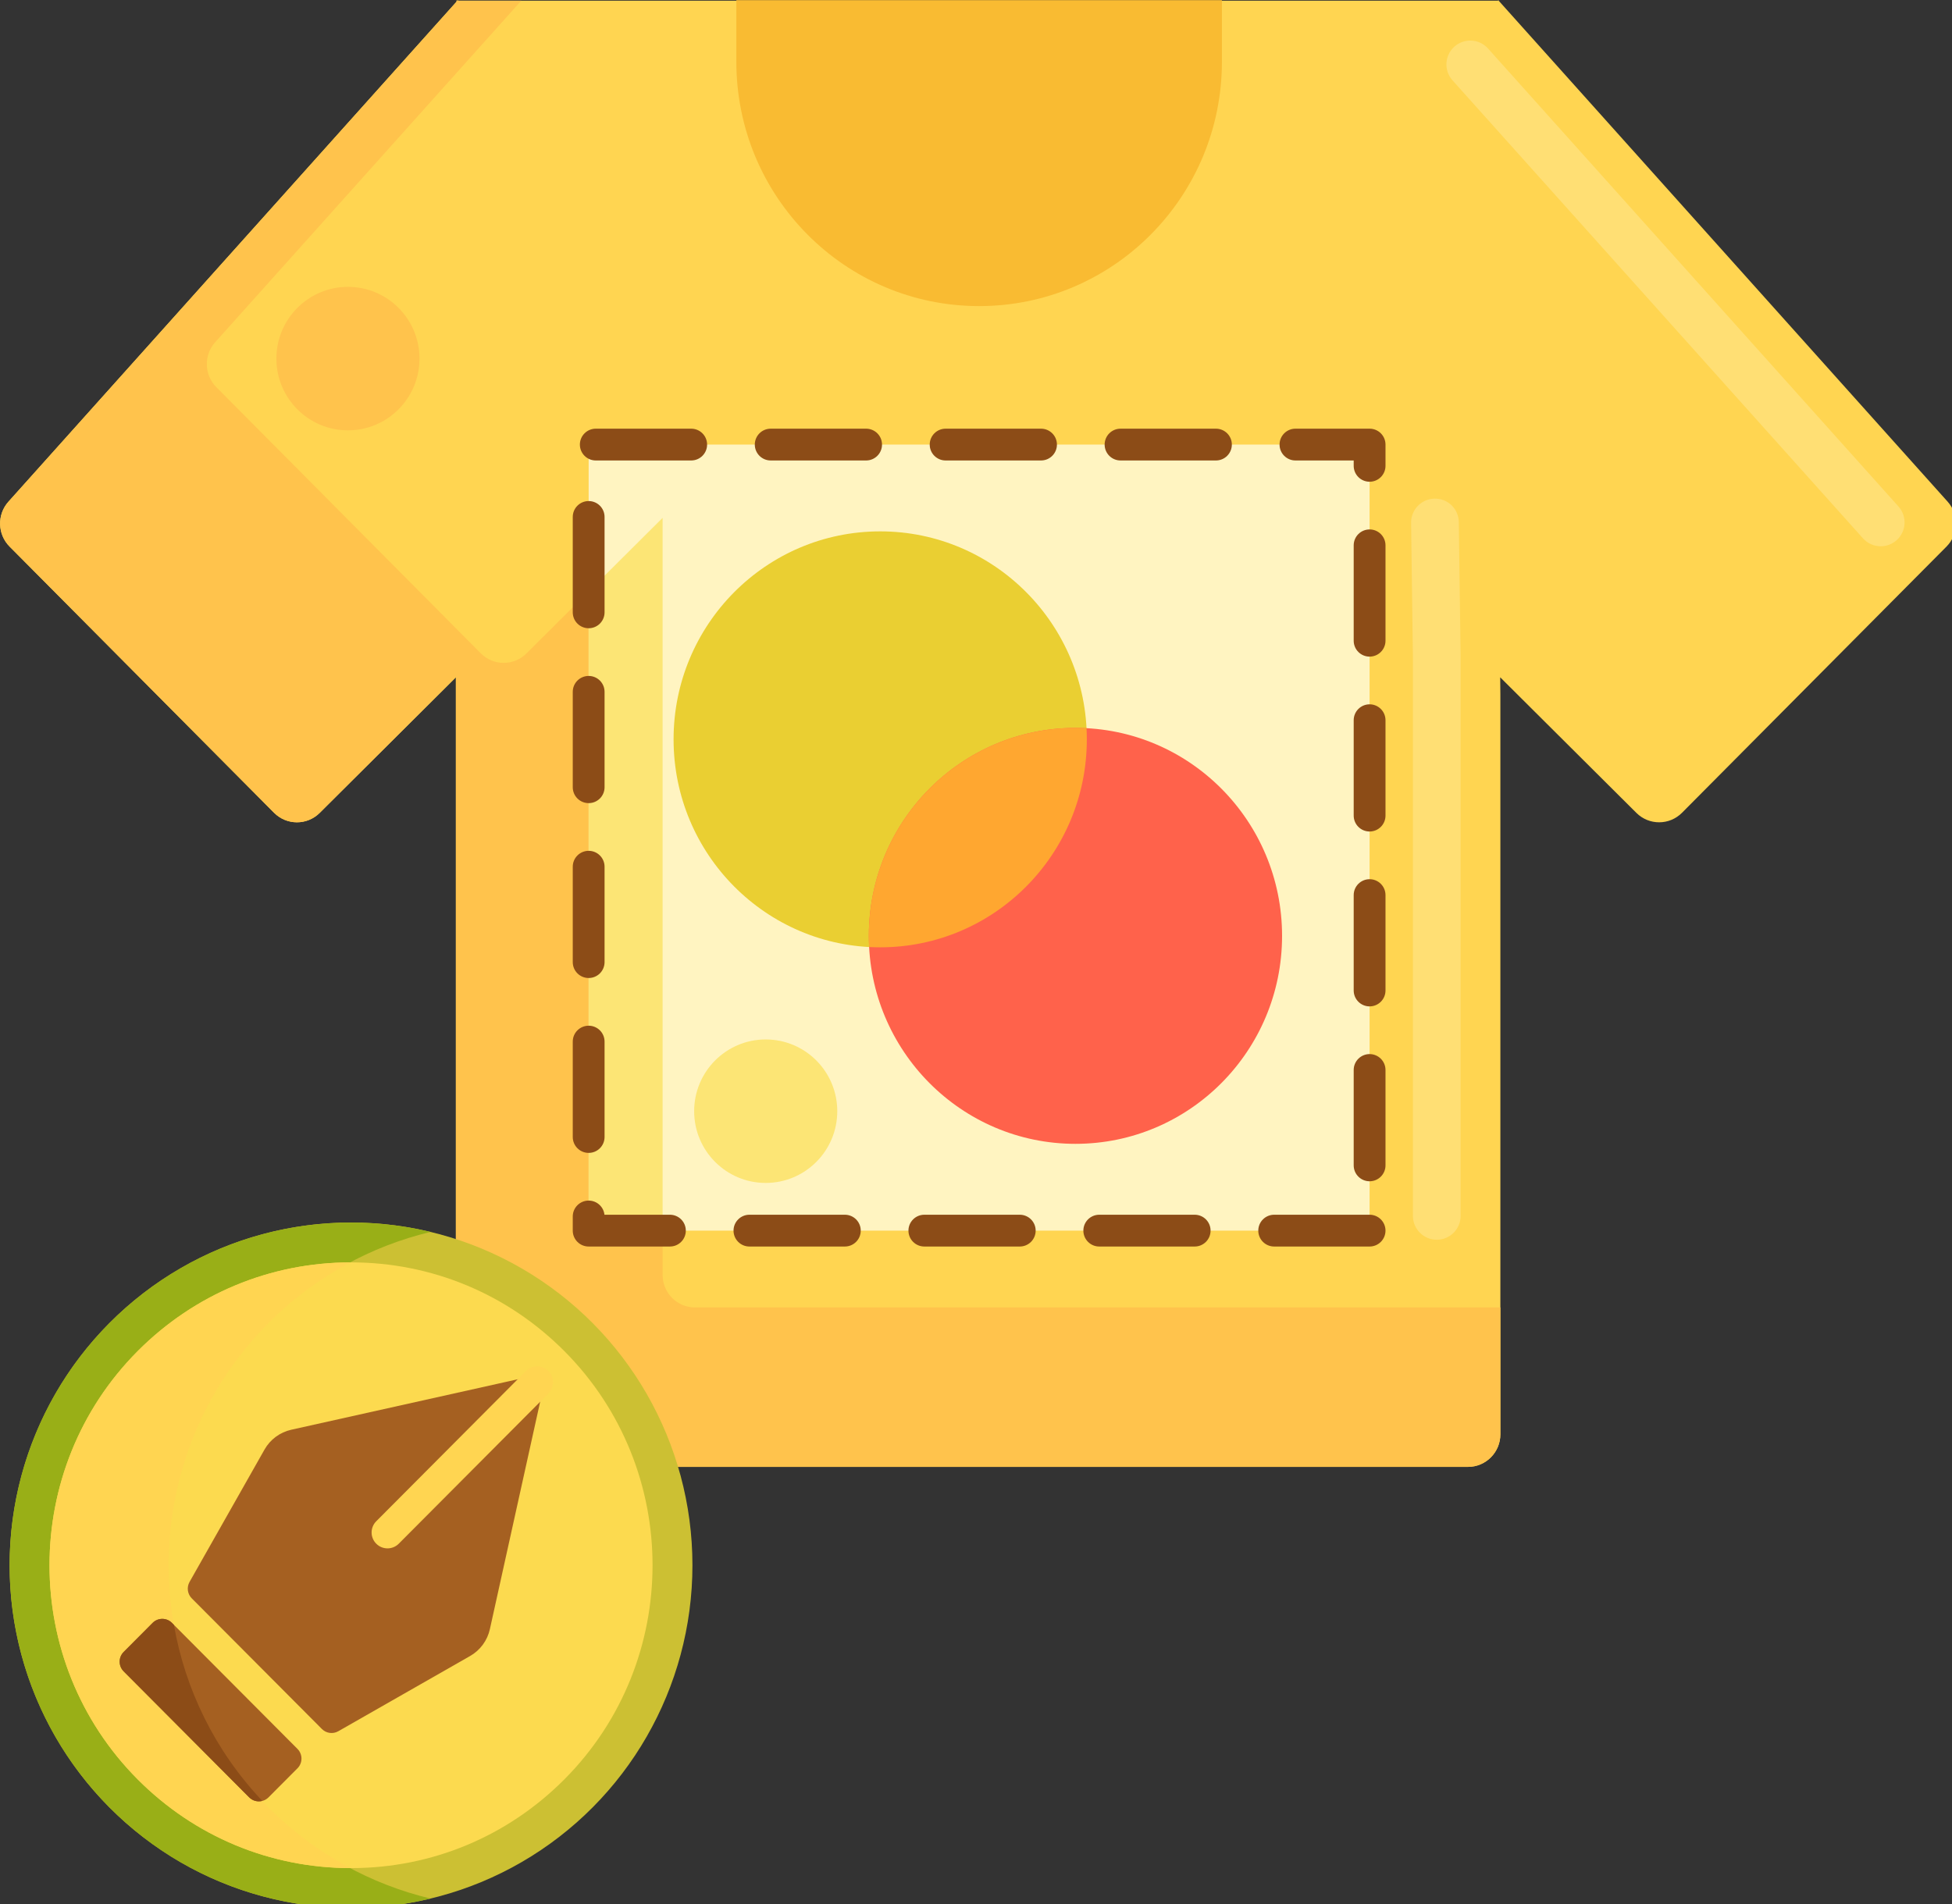
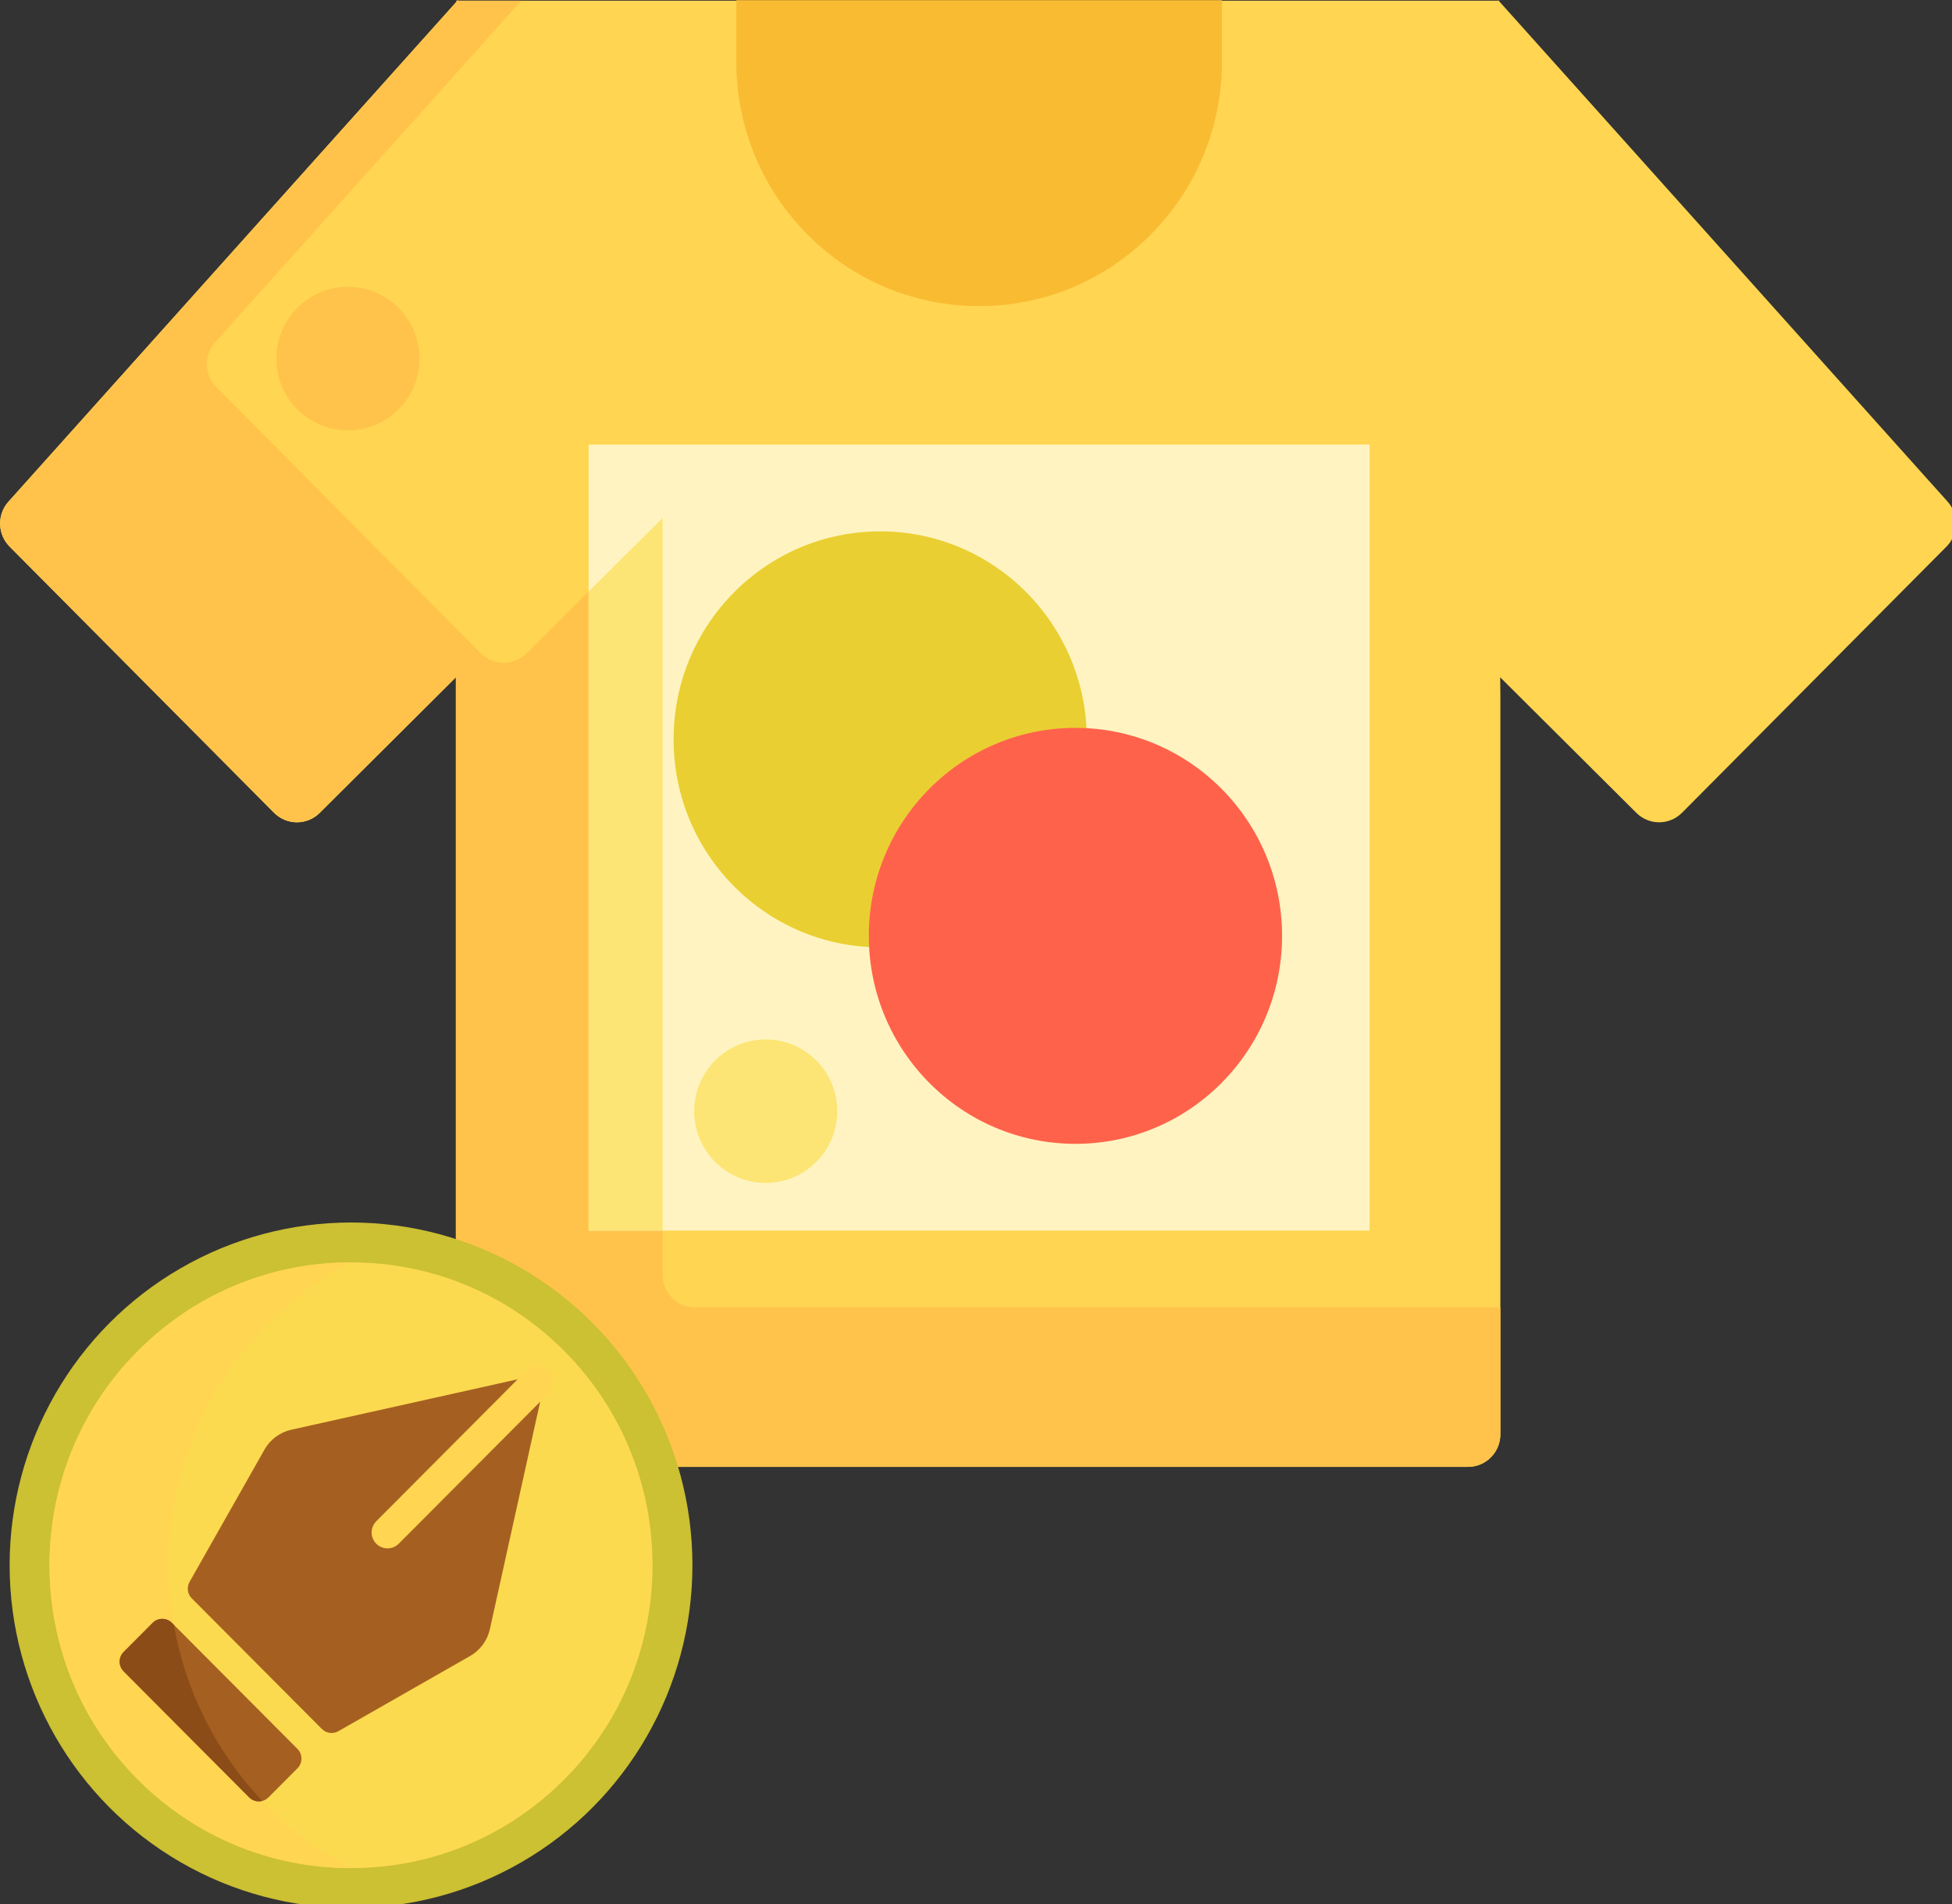
<svg xmlns="http://www.w3.org/2000/svg" height="80" width="82" xml:space="preserve" viewBox="0 0 41 40" y="0px" x="0px" id="Layer_1" version="1.1">
  <rect x="0" y="0" width="41" height="40" fill="#333333" stroke="none" />
  <defs id="defs137" />
  <style id="style2" type="text/css"> .st0{fill:#FFDF74;} .st1{fill:#FCE575;} .st2{fill:#FFD551;} .st3{fill:#F9BB32;} .st4{fill:#FFF4C1;} .st5{fill:#DB9C2E;} .st6{fill:#FFC34C;} .st7{fill:#FFEA63;} .st8{fill:#A56021;} .st9{fill:#E58D23;} .st10{fill:#CCC033;} .st11{fill:#99AF17;} .st12{fill:#FCDA4F;} .st13{fill:#8C4C17;} .st14{fill:#BF6C0D;} .st15{fill:#FFA730;} .st16{fill:#FF624B;} .st17{fill:#FCF9DE;} .st18{fill:#FFEACF;} .st19{fill:#FFD59A;} .st20{fill:#EACF32;} .st21{fill:#FF4B34;} .st22{fill:#FF9079;} .st23{fill:#FFB74B;} </style>
  <g transform="matrix(0.167,0,0,0.167,-0.833,-1.333)" id="g132">
    <g id="g8">
      <g id="g6">
        <path id="path4" d="m 249.808,76.738 c 1.532,-1.543 1.596,-4.024 0.144,-5.644 L 241.988,62.206 193.476,8.065 V 8 c -0.034,0.02 -0.065,0.045 -0.099,0.065 H 62.624 C 62.59,8.045 62.558,8.02 62.524,8 v 0.065 h -0.199 c 0.043,0.025 0.083,0.056 0.126,0.081 l -48.439,54.06 -7.964,8.888 c -1.452,1.62 -1.388,4.101 0.144,5.644 l 33.263,33.488 c 1.584,1.594 4.149,1.602 5.742,0.016 L 62.325,93.186 v 0.038 0.027 0 95.163 c 0,2.264 1.823,4.099 4.071,4.099 h 123.227 c 2.249,0 4.071,-1.835 4.071,-4.099 V 95.228 l -0.022,-2.043 17.128,17.056 c 1.592,1.586 4.158,1.579 5.742,-0.016 z" class="st2" />
      </g>
    </g>
    <g id="g16">
      <g id="g14">
        <g id="g12">
          <path id="path10" d="m 92.397,172.456 c -2.249,0 -4.071,-1.835 -4.071,-4.099 v -95.163 0 -0.027 -0.038 L 71.198,90.186 C 69.606,91.772 67.04,91.765 65.456,90.17 L 32.193,56.682 C 30.661,55.139 30.597,52.658 32.049,51.038 L 40.013,42.15 70.554,8.065 H 62.623 C 62.59,8.045 62.558,8.02 62.524,8 v 0.065 h -0.198 c 0.043,0.025 0.083,0.056 0.126,0.081 l -48.439,54.06 -7.964,8.888 c -1.452,1.62 -1.388,4.101 0.144,5.644 l 33.263,33.488 c 1.584,1.594 4.15,1.602 5.742,0.016 L 62.326,93.186 v 0.038 0.027 0 95.162 c 0,2.264 1.823,4.099 4.071,4.099 h 123.227 c 2.248,0 4.071,-1.835 4.071,-4.099 v -15.957 z" class="st6" />
        </g>
      </g>
    </g>
    <g id="g22">
      <g id="g20">
        <rect id="rect18" height="98.884" width="98.22" class="st4" y="63.908" x="79.025" />
      </g>
    </g>
    <g id="g28">
      <g id="g26">
        <polygon id="polygon24" points="88.326,73.129 79.025,82.391 79.025,162.792 88.326,162.792 88.326,73.194 88.326,73.168 " class="st1" />
      </g>
    </g>
    <g id="g34">
      <g id="g32">
        <path id="path30" d="m 97.601,8 v 7.747 c 0,16.978 13.671,30.741 30.535,30.741 16.864,0 30.535,-13.763 30.535,-30.741 V 8 Z" class="st3" />
      </g>
    </g>
    <g id="g40">
      <g id="g38">
-         <path id="path36" d="m 177.246,164.792 h -12 c -1.104,0 -2,-0.896 -2,-2 0,-1.104 0.896,-2 2,-2 h 12 c 1.104,0 2,0.896 2,2 0,1.104 -0.895,2 -2,2 z m -22,0 h -12 c -1.104,0 -2,-0.896 -2,-2 0,-1.104 0.896,-2 2,-2 h 12 c 1.104,0 2,0.896 2,2 0,1.104 -0.895,2 -2,2 z m -22,0 h -12 c -1.104,0 -2,-0.896 -2,-2 0,-1.104 0.896,-2 2,-2 h 12 c 1.104,0 2,0.896 2,2 0,1.104 -0.895,2 -2,2 z m -22,0 h -12 c -1.104,0 -2,-0.896 -2,-2 0,-1.104 0.896,-2 2,-2 h 12 c 1.104,0 2,0.896 2,2 0,1.104 -0.895,2 -2,2 z m -22,0 H 79.025 c -1.104,0 -2,-0.896 -2,-2 v -1.779 c 0,-1.104 0.896,-2 2,-2 1.03,0 1.878,0.779 1.988,1.779 h 8.232 c 1.104,0 2,0.896 2,2 0,1.104 -0.894,2 -1.999,2 z m 88,-8.209 c -1.104,0 -2,-0.896 -2,-2 v -12 c 0,-1.104 0.896,-2 2,-2 1.104,0 2,0.896 2,2 v 12 c 0,1.105 -0.895,2 -2,2 z m -98.221,-3.57 c -1.104,0 -2,-0.896 -2,-2 v -12 c 0,-1.104 0.896,-2 2,-2 1.104,0 2,0.896 2,2 v 12 c 0,1.104 -0.895,2 -2,2 z m 98.221,-18.43 c -1.104,0 -2,-0.896 -2,-2 v -12 c 0,-1.104 0.896,-2 2,-2 1.104,0 2,0.896 2,2 v 12 c 0,1.105 -0.895,2 -2,2 z m -98.221,-3.57 c -1.104,0 -2,-0.896 -2,-2 v -12 c 0,-1.104 0.896,-2 2,-2 1.104,0 2,0.896 2,2 v 12 c 0,1.104 -0.895,2 -2,2 z m 98.221,-18.43 c -1.104,0 -2,-0.896 -2,-2 v -12 c 0,-1.104 0.896,-2 2,-2 1.104,0 2,0.896 2,2 v 12 c 0,1.105 -0.895,2 -2,2 z m -98.221,-3.57 c -1.104,0 -2,-0.896 -2,-2 v -12 c 0,-1.104 0.896,-2 2,-2 1.104,0 2,0.896 2,2 v 12 c 0,1.104 -0.895,2 -2,2 z m 98.221,-18.43 c -1.104,0 -2,-0.896 -2,-2 v -12 c 0,-1.104 0.896,-2 2,-2 1.104,0 2,0.896 2,2 v 12 c 0,1.105 -0.895,2 -2,2 z m -98.221,-3.57 c -1.104,0 -2,-0.896 -2,-2 v -12 c 0,-1.104 0.896,-2 2,-2 1.104,0 2,0.896 2,2 v 12 c 0,1.104 -0.895,2 -2,2 z m 98.221,-18.43 c -1.104,0 -2,-0.896 -2,-2 v -0.675 h -7.325 c -1.104,0 -2,-0.896 -2,-2 0,-1.104 0.896,-2 2,-2 h 9.325 c 1.104,0 2,0.896 2,2 v 2.675 c 0,1.105 -0.895,2 -2,2 z m -19.325,-2.675 h -12 c -1.104,0 -2,-0.896 -2,-2 0,-1.104 0.896,-2 2,-2 h 12 c 1.104,0 2,0.896 2,2 0,1.104 -0.896,2 -2,2 z m -22,0 h -12 c -1.104,0 -2,-0.896 -2,-2 0,-1.104 0.896,-2 2,-2 h 12 c 1.104,0 2,0.896 2,2 0,1.104 -0.896,2 -2,2 z m -22,0 h -12 c -1.104,0 -2,-0.896 -2,-2 0,-1.104 0.896,-2 2,-2 h 12 c 1.104,0 2,0.896 2,2 0,1.104 -0.896,2 -2,2 z m -22,0 h -12 c -1.104,0 -2,-0.896 -2,-2 0,-1.104 0.896,-2 2,-2 h 12 c 1.104,0 2,0.896 2,2 0,1.104 -0.896,2 -2,2 z" class="st13" />
-       </g>
+         </g>
    </g>
    <g id="g46">
      <g id="g44">
        <ellipse id="ellipse42" ry="26.163" rx="25.988" cy="100.99" cx="115.694" class="st20" />
      </g>
    </g>
    <g id="g52">
      <g id="g50">
        <ellipse id="ellipse48" ry="26.163" rx="25.988" cy="125.711" cx="140.25" class="st16" />
      </g>
    </g>
    <g id="g58">
      <g id="g56">
-         <path id="path54" d="m 114.262,125.711 c 0,0.471 0.014,0.939 0.038,1.404 0.462,0.025 0.926,0.038 1.394,0.038 14.352,0 25.987,-11.714 25.987,-26.163 0,-0.471 -0.014,-0.939 -0.038,-1.404 -0.462,-0.025 -0.926,-0.038 -1.394,-0.038 -14.352,0 -25.987,11.713 -25.987,26.163 z" class="st15" />
-       </g>
+         </g>
    </g>
    <g id="g64">
      <g id="g62">
        <ellipse id="ellipse60" ry="9.025" rx="9" cy="53.093" cx="48.75" class="st6" />
      </g>
    </g>
    <g id="g70">
      <g id="g68">
        <ellipse id="ellipse66" ry="9.025" rx="9" cy="147.767" cx="101.294" class="st1" />
      </g>
    </g>
    <g id="g76">
      <g id="g74">
-         <path id="path72" d="m 185.695,163.938 c -1.657,0 -3,-1.343 -3,-3 V 90.72 l -0.227,-16.971 c -0.021,-1.657 1.304,-3.018 2.96,-3.04 1.685,-0.023 3.018,1.303 3.04,2.96 l 0.227,17.011 v 70.259 c 0,1.656 -1.342,2.999 -3,2.999 z" class="st0" />
-       </g>
+         </g>
    </g>
    <g id="g82">
      <g id="g80">
-         <path id="path78" d="m 241.533,76.701 c -0.823,0 -1.643,-0.337 -2.235,-0.998 L 187.674,18.089 c -1.105,-1.234 -1.002,-3.131 0.232,-4.236 1.232,-1.106 3.13,-1.002 4.236,0.232 l 51.624,57.614 c 1.105,1.234 1.002,3.131 -0.232,4.236 -0.572,0.513 -1.288,0.766 -2.001,0.766 z" class="st0" />
-       </g>
+         </g>
    </g>
    <g id="g88">
      <g id="g86">
        <ellipse id="ellipse84" ry="43.115" rx="42.94" cy="204.885" cx="49.138" class="st10" />
      </g>
    </g>
    <g id="g94">
      <g id="g92">
-         <path id="path90" d="m 38.774,235.372 c -16.769,-16.837 -16.769,-44.136 0,-60.973 5.822,-5.846 12.901,-9.657 20.363,-11.444 -14.03,-3.359 -29.416,0.452 -40.363,11.444 -16.769,16.837 -16.769,44.136 0,60.973 10.947,10.991 26.333,14.803 40.363,11.444 -7.461,-1.787 -14.54,-5.598 -20.363,-11.444 z" class="st11" />
-       </g>
+         </g>
    </g>
    <g id="g100">
      <g id="g98">
        <path id="path96" d="m 49.138,242.986 c -10.133,0 -19.66,-3.962 -26.826,-11.157 -14.796,-14.857 -14.796,-39.031 0,-53.887 7.166,-7.195 16.693,-11.157 26.826,-11.157 10.133,0 19.66,3.962 26.826,11.157 14.796,14.857 14.796,39.03 0,53.887 -7.166,7.195 -16.693,11.157 -26.826,11.157 z" class="st12" />
      </g>
    </g>
    <g id="g106">
      <g id="g104">
        <path id="path102" d="m 49.061,166.786 c -10.104,0.02 -19.601,3.979 -26.749,11.155 -14.796,14.857 -14.796,39.03 0,53.887 7.148,7.176 16.644,11.135 26.749,11.155 -3.696,-1.964 -7.174,-4.488 -10.286,-7.612 -16.769,-16.837 -16.769,-44.136 0,-60.973 3.111,-3.124 6.589,-5.648 10.286,-7.612 z" class="st2" />
      </g>
    </g>
    <g id="g112">
      <g id="g110">
        <path id="path108" d="M 36.33,234.087 20.541,218.234 c -0.671,-0.673 -0.671,-1.765 0,-2.439 l 3.644,-3.658 c 0.671,-0.674 1.758,-0.674 2.429,0 l 15.789,15.853 c 0.671,0.673 0.671,1.765 0,2.439 l -3.644,3.658 c -0.671,0.673 -1.758,0.673 -2.429,0 z" class="st8" />
      </g>
    </g>
    <g id="g118">
      <g id="g116">
        <path id="path114" d="m 72.411,180.978 -30.792,6.862 c -1.422,0.317 -2.643,1.223 -3.363,2.494 l -9.426,16.647 c -0.382,0.675 -0.268,1.523 0.279,2.072 l 8.183,8.217 8.183,8.217 c 0.547,0.549 1.391,0.663 2.063,0.28 l 16.58,-9.465 c 1.266,-0.723 2.168,-1.949 2.484,-3.377 l 6.834,-30.917 c 0.135,-0.618 -0.412,-1.167 -1.025,-1.03 z" class="st8" />
      </g>
    </g>
    <g id="g124">
      <g id="g122">
        <path id="path120" d="m 53.726,202.764 c -0.511,0 -1.021,-0.194 -1.411,-0.583 -0.783,-0.779 -0.785,-2.046 -0.006,-2.828 l 18.825,-18.902 c 0.779,-0.783 2.047,-0.785 2.828,-0.006 0.783,0.779 0.785,2.046 0.006,2.828 l -18.825,18.902 c -0.391,0.393 -0.905,0.589 -1.417,0.589 z" class="st2" />
      </g>
    </g>
    <g id="g130">
      <g id="g128">
        <path id="path126" d="M 37.977,234.529 C 31.978,228.177 28.271,220.446 26.86,212.383 l -0.246,-0.247 c -0.671,-0.673 -1.758,-0.673 -2.429,0 l -3.644,3.658 c -0.671,0.673 -0.671,1.765 0,2.439 l 15.789,15.853 c 0.446,0.449 1.076,0.592 1.647,0.443 z" class="st13" />
      </g>
    </g>
  </g>
</svg>